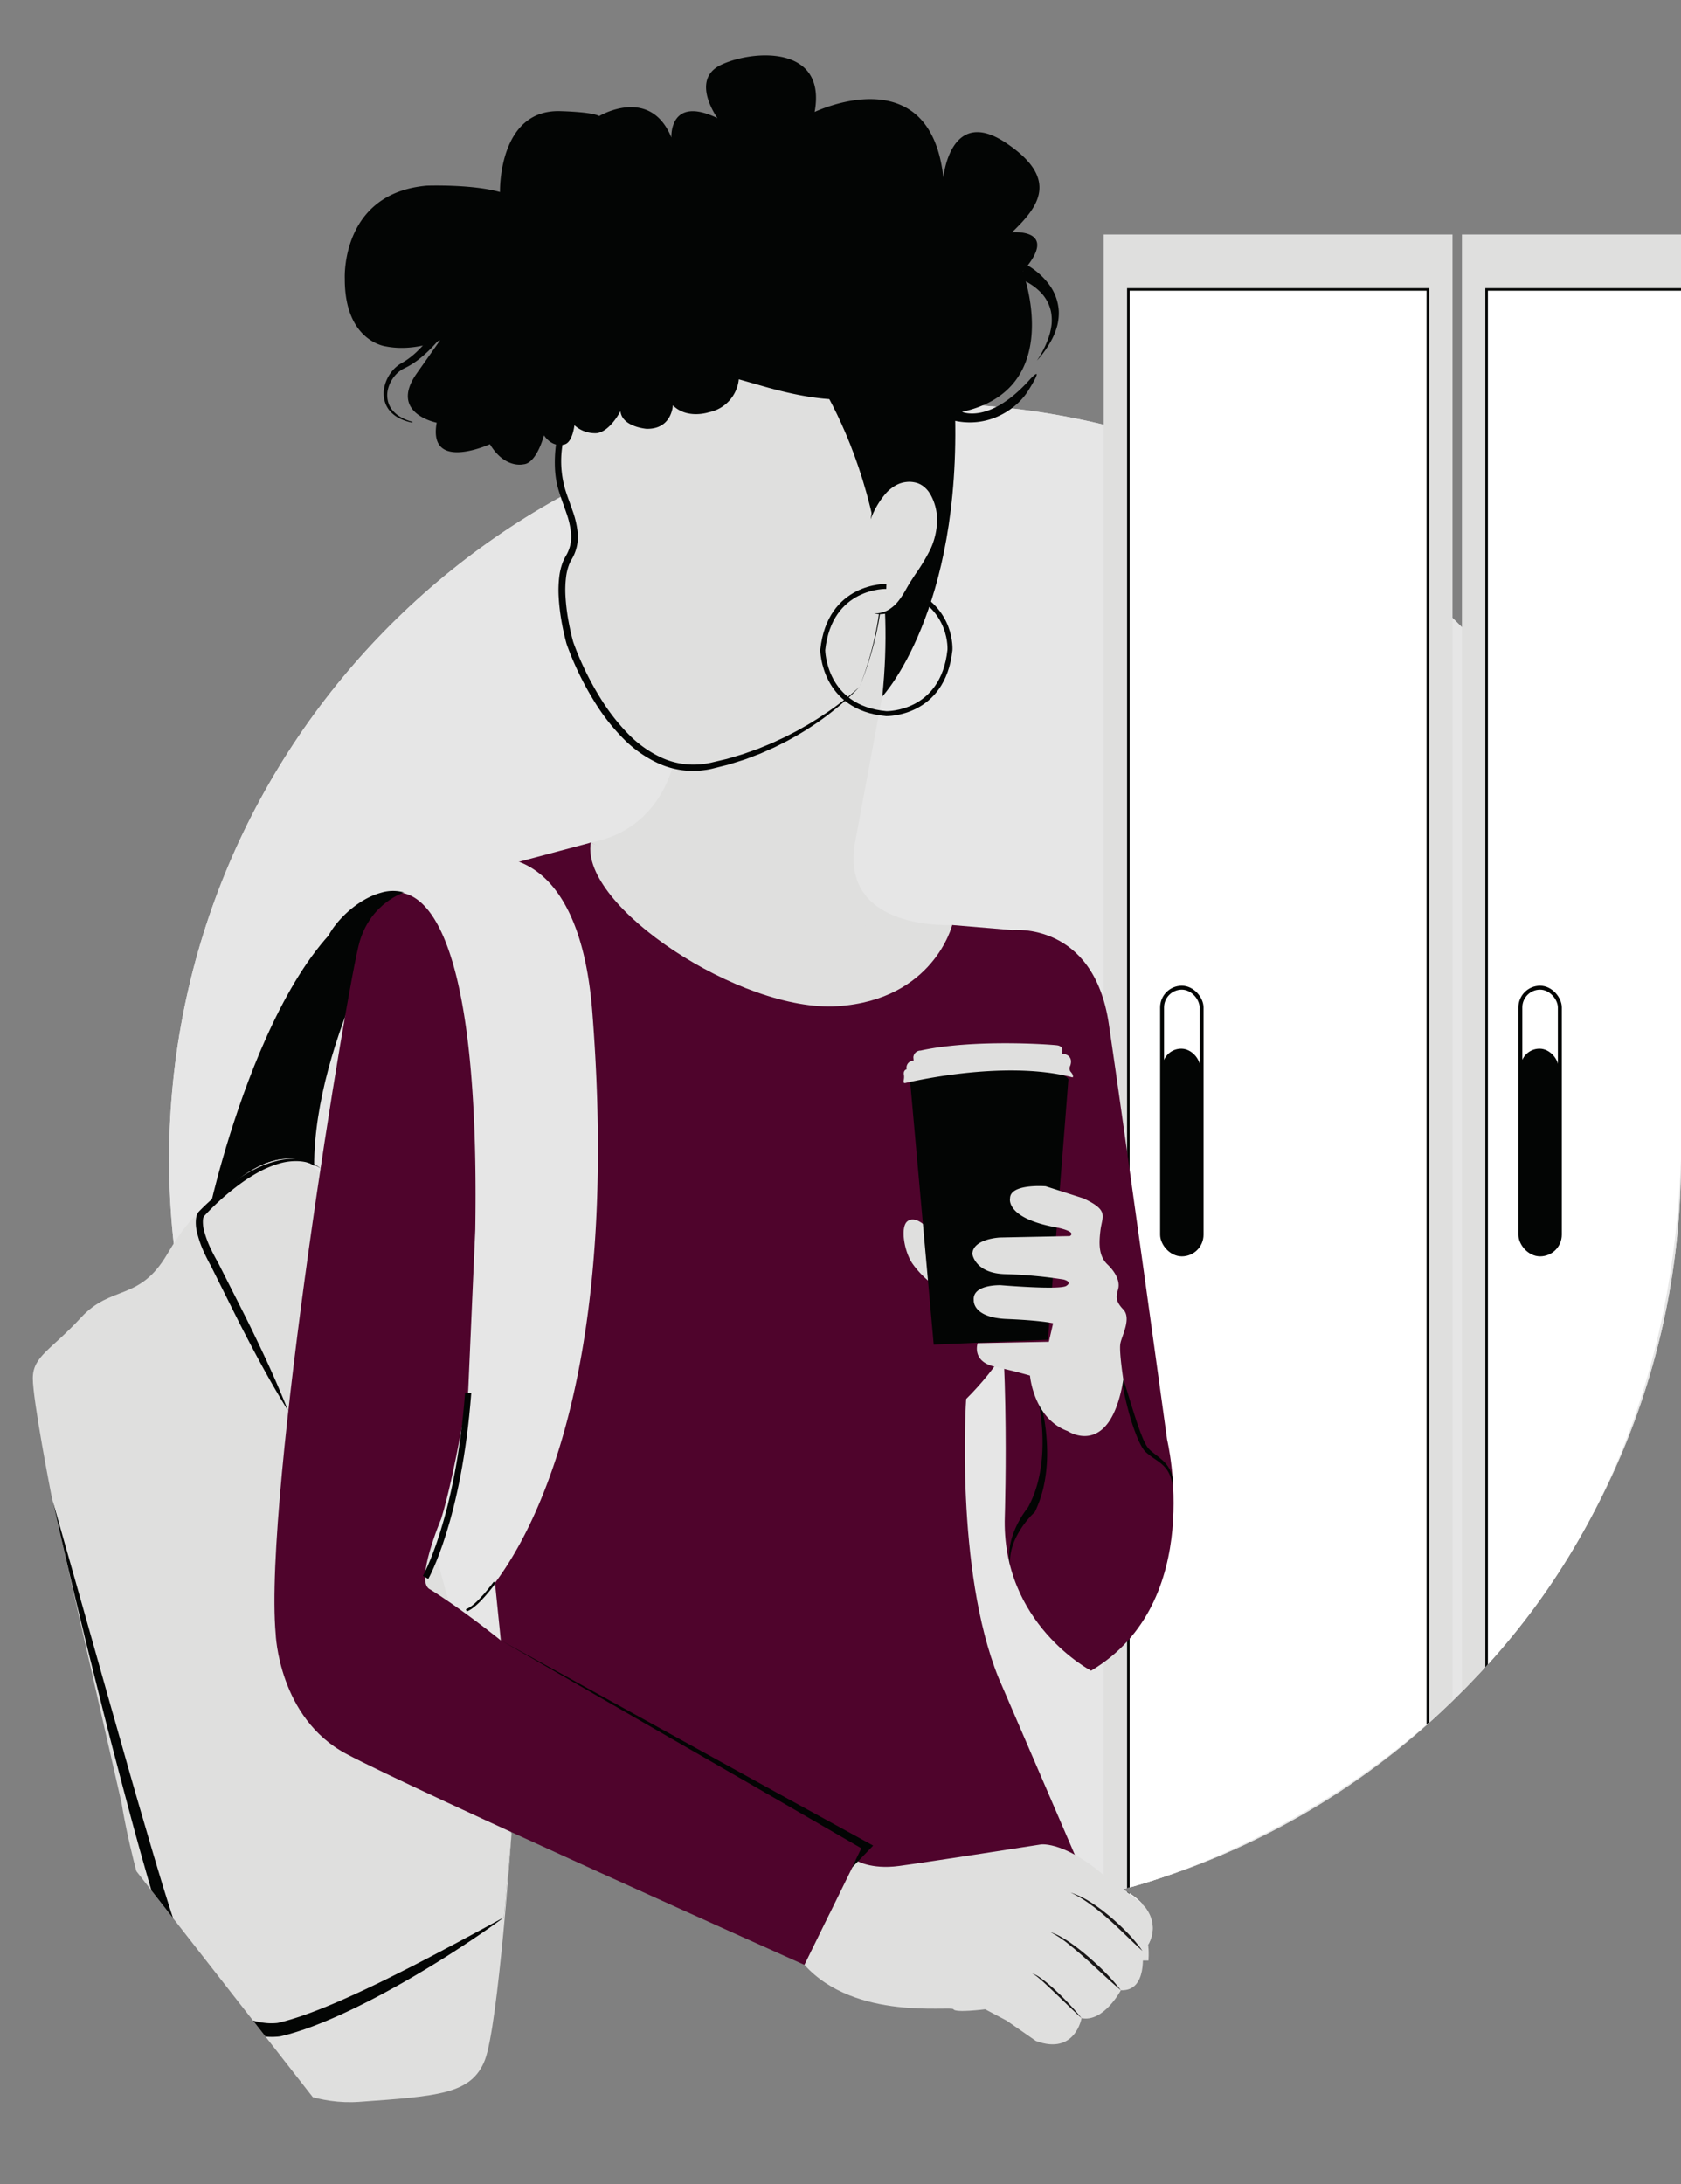
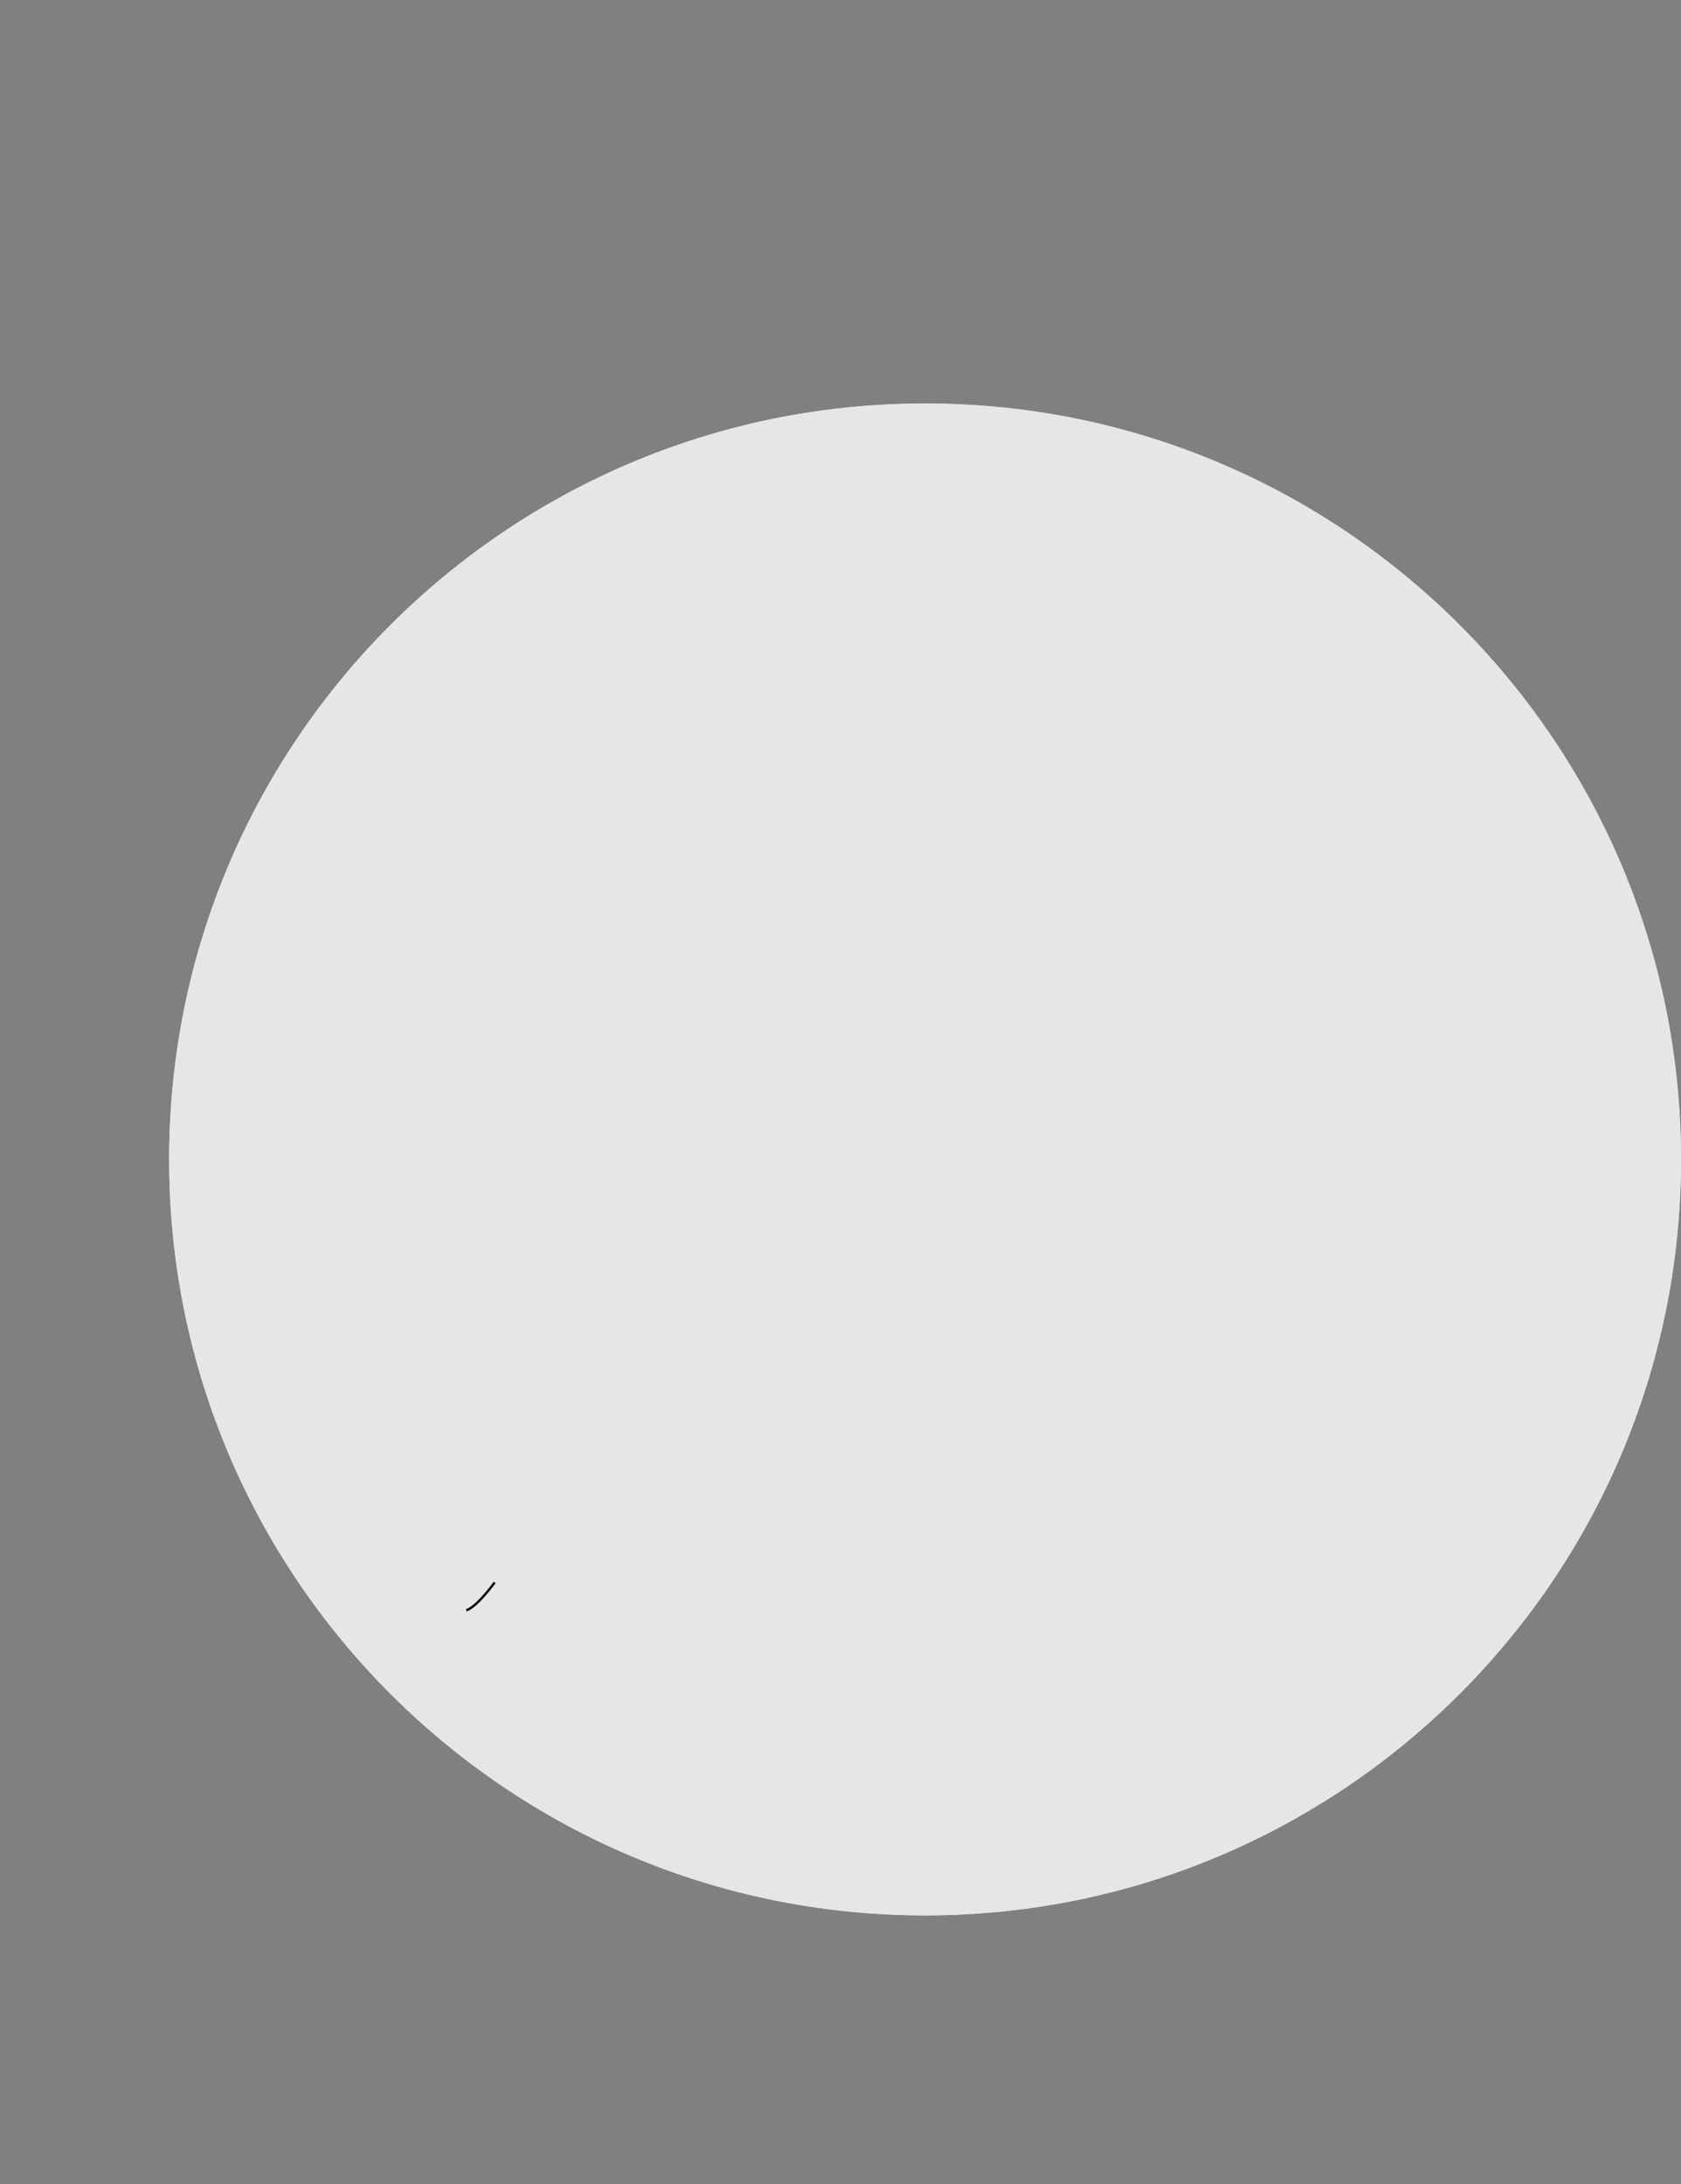
<svg xmlns="http://www.w3.org/2000/svg" width="520.02" height="675.652" viewBox="0 0 520.02 675.652">
  <rect x="0" y="0" width="520.02" height="675.652" fill="#808080" stroke="none" />
  <defs>
    <clipPath id="clip-path">
-       <path id="Path_4348" data-name="Path 4348" d="M-1455.324-2160.227v-358.667l-419.754,16.642-100.266,376.342,34.338,175.807,83.43,106.862,61.483-27.506,171.506-2.427s5.8-39.371,4.359-44.045c0,0,6.472-9.348-7.73-17.258C-1627.958-1934.478-1462.016-1972.808-1455.324-2160.227Z" fill="none" />
-     </clipPath>
+       </clipPath>
  </defs>
  <g id="Group_701" data-name="Group 701" transform="translate(1975.344 2518.894)">
    <g id="Group_753" data-name="Group 753">
      <path id="Path_4148" data-name="Path 4148" d="M-1689.173-2394.078c129.149,0,233.849,104.7,233.849,233.851s-104.7,233.849-233.849,233.849-233.851-104.7-233.851-233.849S-1818.324-2394.078-1689.173-2394.078Z" fill="#e6e6e6" />
      <g id="Group_752" data-name="Group 752">
        <path id="Path_4148-2" data-name="Path 4148" d="M-1689.173-2394.078c129.149,0,233.849,104.7,233.849,233.851s-104.7,233.849-233.849,233.849-233.851-104.7-233.851-233.849S-1818.324-2394.078-1689.173-2394.078Z" fill="#e6e6e6" />
        <g id="Group_700" data-name="Group 700">
          <g id="Group_699" data-name="Group 699" clip-path="url(#clip-path)">
            <g id="Group_698" data-name="Group 698">
              <g id="Group_695" data-name="Group 695">
                <rect id="Rectangle_74" data-name="Rectangle 74" width="107.92" height="533.933" transform="translate(-1526.004 -1912.418) rotate(-180)" fill="#dfdfde" />
                <rect id="Rectangle_75" data-name="Rectangle 75" width="92.648" height="499.955" transform="translate(-1533.64 -1929.407) rotate(-180)" fill="#fff" stroke="#030504" stroke-miterlimit="10" stroke-width="0.793" />
                <rect id="Rectangle_76" data-name="Rectangle 76" width="11.708" height="63.506" rx="5.854" transform="translate(-1604.059 -2130.98) rotate(180)" fill="#030504" />
                <rect id="Rectangle_77" data-name="Rectangle 77" width="12.217" height="82.517" rx="6.109" transform="translate(-1603.635 -2130.845) rotate(-180)" fill="none" stroke="#030504" stroke-miterlimit="10" stroke-width="1.218" />
              </g>
              <g id="Group_696" data-name="Group 696">
                <rect id="Rectangle_78" data-name="Rectangle 78" width="107.92" height="533.933" transform="translate(-1415.172 -1912.418) rotate(-180)" fill="#dfdfde" />
                <rect id="Rectangle_79" data-name="Rectangle 79" width="92.648" height="499.955" transform="translate(-1422.808 -1929.407) rotate(-180)" fill="#fff" stroke="#030504" stroke-miterlimit="10" stroke-width="0.793" />
                <rect id="Rectangle_80" data-name="Rectangle 80" width="11.708" height="63.506" rx="5.854" transform="translate(-1493.228 -2130.98) rotate(180)" fill="#030504" />
                <rect id="Rectangle_81" data-name="Rectangle 81" width="12.217" height="82.517" rx="6.109" transform="translate(-1492.803 -2130.845) rotate(-180)" fill="none" stroke="#030504" stroke-miterlimit="10" stroke-width="1.218" />
              </g>
              <g id="Group_697" data-name="Group 697">
                <path id="Path_4314" data-name="Path 4314" d="M-1766.3-2286.093s-2.55,23.341-26.283,27.853l70.612,126.317,41.19-100.818s-34.129,1.961-30.206-24.715l13.964-75.083-45.347,4.471Z" fill="#dfdfde" />
                <path id="Path_4315" data-name="Path 4315" d="M-1910.266-2145.85s20.857-94.476,59.955-96.96c0,0-27.852,45.244-27.852,84.6C-1878.163-2158.207-1890.716-2168.145-1910.266-2145.85Z" fill="#030504" />
                <path id="Path_4316" data-name="Path 4316" d="M-1819.451-1925.776s-40.013,25.891-69.435,34.718c0,0-6.93,2.353-15.822-4.185s-15.038-15.168-20.922-35.436-26.153-96.9-26.153-96.9l-7.192-26.806-.033-.074,21.282,93.373s7.944,52.371,30.6,73.554c0,0,18.535,20.595,42.955,18.83s34.718-2.354,38.837-12.946,8.238-70.023,8.238-70.023Z" fill="#dfdfde" />
                <path id="Path_4317" data-name="Path 4317" d="M-1908.893-2127.608c5.885,8.826,80.027,160.936,91.8,175.941l-50.6-186.533s-8.336-44.427-42.564-7.65C-1910.266-2145.85-1914.777-2136.435-1908.893-2127.608Z" fill="#dfdfde" />
                <path id="Path_4318" data-name="Path 4318" d="M-1951.783-2027.575s20.269,76.627,26.153,96.9,12.03,28.9,20.922,35.436,15.822,4.185,15.822,4.185c29.422-8.827,69.435-34.718,69.435-34.718l2.354-25.891c-11.769-15.005-85.911-167.115-91.8-175.941s-1.373-18.242-1.373-18.242-4.707.2-13.337,14.907-17.261,9.415-26.676,19.615-14.907,11.964-14.907,18.83,5.688,35.894,5.688,35.894l.49,2.149.033.074Z" fill="#dfdfde" />
                <path id="Path_4319" data-name="Path 4319" d="M-1680.777-2232.741l18.634,1.569s25.106-2.746,29.814,29.029,18.045,128.671,18.045,128.671,12.161,50.212-23.537,71.4c0,0-27.853-14.515-26.676-47.859,0,0,1.962-62.766-4.707-83.95s-47.075-73.75-47.075-73.75Z" fill="#4f042c" />
                <path id="Path_4320" data-name="Path 4320" d="M-1655.278-2176.742s18.241,51.488-21.184,90.618c0,0-3.53,52.665,10,86.206l29.421,68.258-91.207,5.3-80.027-57.078-11.18-18.242s-8.042-84.44-12.161-98.856,1.57-62.963,1.57-62.963l19.418-86.5,18.045-8.238,72.573,36.483Z" fill="#4f042c" />
                <path id="Path_4321" data-name="Path 4321" d="M-1710.591-1943.429l-15.887,32.364s-120.923-54.136-141.813-65.316-21.772-37.071-21.772-37.071c-3.824-42.662,22.361-202.29,26.022-214.321s13.73-15.037,13.73-15.037l57.732-15.43s-22.164,60.9-24.518,80.321-14.122,104.447-21.772,128.866c0,0-8.238,19.419-3.531,21.773,0,0,16.771,10,40.6,31.775S-1714.415-1947.254-1710.591-1943.429Z" fill="#4f042c" />
                <path id="Path_4322" data-name="Path 4322" d="M-1856.129-2241.961s29.7-17.1,27.812,103.438l-3.236,73.618,2.7,43.146s48.135-39.506,36.736-184.177c-4.288-54.416-33.344-47.466-33.344-47.466s-40.6,1.569-48.252,23.929A38.974,38.974,0,0,1-1856.129-2241.961Z" fill="#e6e6e6" />
                <path id="Path_4323" data-name="Path 4323" d="M-1710.591-1943.429s4.512,2.942,13.338,1.765,43.936-6.668,43.936-6.668,8.042-1.177,21.969,11.768c0,0,13.73,7.846,12.945,12.553,0,0,0,7.65-3.531,8.631,0,0,1.766,12.553-6.669,12.161,0,0-5.295,10-12.161,8.63,0,0-1.961,11.572-14.122,7.061l-9.022-6.276-6.669-3.531s-9.219,1.177-9.808,0-30.4,3.727-46.093-13.73Z" fill="#dfdfde" />
                <path id="Path_4324" data-name="Path 4324" d="M-1780.026-2412.41c.009,0,45.311-9.413,57.667,7.062,0,0,34.717,44.721,12.945,98.856,0,0-17.261,18.438-46.094,24.518s-43.544-38.052-43.544-38.052-5.3-18.241-.39-26.287c4.842-7.95-1.321-16.016-2.791-23.918a38.693,38.693,0,0,1,.131-12.9C-1800.375-2394.024-1792.061-2409.909-1780.026-2412.41Z" fill="#dfdfde" />
                <path id="Path_4325" data-name="Path 4325" d="M-1780.225-2413.366c3.416-.655,6.809-1.142,10.235-1.547s6.854-.692,10.3-.857,6.9-.2,10.346-.046a72.983,72.983,0,0,1,10.313,1.138,39.04,39.04,0,0,1,9.945,3.162,23.2,23.2,0,0,1,4.447,2.853,17.909,17.909,0,0,1,1.909,1.857,22.535,22.535,0,0,1,1.613,2.087c1,1.415,1.928,2.865,2.824,4.337s1.75,2.967,2.582,4.474q2.474,4.531,4.517,9.277a113.457,113.457,0,0,1,6.476,19.556,101.879,101.879,0,0,1,2.675,20.4,97.246,97.246,0,0,1-1.552,20.493,100.979,100.979,0,0,1-5.816,19.687l0,0c-.382.425-.773.843-1.175,1.249s-.8.814-1.216,1.211-.828.791-1.255,1.171-.844.774-1.278,1.148c-.876.737-1.727,1.506-2.632,2.209s-1.783,1.443-2.713,2.115a95.471,95.471,0,0,1-11.607,7.407c-.5.293-1.019.532-1.53.8l-1.541.775c-.516.255-1.028.518-1.547.767l-1.58.7-1.58.7c-.531.224-1.047.484-1.59.675l-3.232,1.227c-1.07.43-2.181.742-3.279,1.093l-1.651.517c-.552.164-1.095.363-1.658.488l-3.357.841c-.563.135-1.112.291-1.687.409s-1.159.232-1.747.3a27.054,27.054,0,0,1-3.541.271,27.067,27.067,0,0,1-3.553-.227,26.392,26.392,0,0,1-6.837-1.893,36.8,36.8,0,0,1-11.478-8.033,62.787,62.787,0,0,1-8.577-10.947,94.178,94.178,0,0,1-6.463-12.248c-.463-1.057-.911-2.121-1.335-3.2q-.319-.807-.622-1.623l-.3-.823-.077-.224c-.014-.039-.029-.085-.044-.14l-.03-.108-.116-.425c-.595-2.248-1.078-4.506-1.468-6.791a62.369,62.369,0,0,1-.8-6.92,35.274,35.274,0,0,1,.248-7.051,18.829,18.829,0,0,1,.871-3.518l.157-.434c.056-.143.124-.284.186-.427a8.2,8.2,0,0,1,.409-.842c.316-.595.575-.992.809-1.473a11.5,11.5,0,0,0,1.139-6.115,26.411,26.411,0,0,0-1.476-6.406c-.718-2.132-1.557-4.268-2.242-6.5a28.233,28.233,0,0,1-.848-3.441,29.917,29.917,0,0,1-.4-3.519,41.659,41.659,0,0,1,.233-7.008c.133-1.161.293-2.3.51-3.46s.493-2.292.806-3.418a49.015,49.015,0,0,1,2.387-6.566,43.68,43.68,0,0,1,7.5-11.774,28.1,28.1,0,0,1,5.38-4.608,23.115,23.115,0,0,1,3.166-1.69A20.339,20.339,0,0,1-1780.225-2413.366Zm.4,1.913a18.27,18.27,0,0,0-3.074.979,21.047,21.047,0,0,0-2.867,1.541,26.148,26.148,0,0,0-4.982,4.3,41.747,41.747,0,0,0-7.191,11.216,46.787,46.787,0,0,0-2.274,6.306c-.3,1.076-.551,2.161-.758,3.251s-.356,2.209-.479,3.317a31.393,31.393,0,0,0,.978,13.157c.658,2.131,1.495,4.249,2.241,6.442a28.362,28.362,0,0,1,1.6,6.909,13.579,13.579,0,0,1-1.332,7.187c-.263.548-.62,1.116-.833,1.532a6.431,6.431,0,0,0-.337.7c-.051.12-.109.236-.156.359l-.133.372a16.814,16.814,0,0,0-.761,3.123,33.249,33.249,0,0,0-.209,6.62,60.236,60.236,0,0,0,.79,6.681c.384,2.217.855,4.43,1.431,6.6l.11.4.027.1.021.065.063.18.284.788c.194.526.4,1.052.6,1.576q.623,1.572,1.307,3.123a92.131,92.131,0,0,0,6.32,11.964,63.678,63.678,0,0,0,8.25,10.613,34.752,34.752,0,0,0,10.778,7.664,23.846,23.846,0,0,0,12.878,1.793c.547-.058,1.087-.174,1.63-.269s1.1-.251,1.647-.375l3.3-.774c.555-.114,1.089-.3,1.633-.455l1.626-.483c1.082-.328,2.177-.616,3.234-1.024l3.2-1.129c.539-.174,1.051-.417,1.578-.624l1.571-.646,1.572-.646,1.541-.717c1.021-.491,2.066-.934,3.075-1.451l3.021-1.568c1-.535,1.972-1.122,2.963-1.677s1.946-1.172,2.917-1.762,1.914-1.226,2.857-1.861c.957-.617,1.879-1.283,2.806-1.944s1.825-1.361,2.738-2.044c.451-.348.888-.713,1.333-1.069s.884-.72,1.315-1.094.873-.734,1.3-1.116.849-.763,1.261-1.159l0,0a100.825,100.825,0,0,0,5.542-19.735,96.871,96.871,0,0,0,1.27-20.425,101.461,101.461,0,0,0-2.889-20.239,112.539,112.539,0,0,0-6.643-19.327q-2.082-4.671-4.578-9.139c-.841-1.481-1.695-2.955-2.6-4.394s-1.837-2.866-2.828-4.239a21.374,21.374,0,0,0-1.548-1.959,16.8,16.8,0,0,0-1.788-1.7,21.791,21.791,0,0,0-4.213-2.633,37.637,37.637,0,0,0-9.612-2.932,71.56,71.56,0,0,0-10.105-1c-3.393-.11-6.8-.04-10.192.162s-6.788.528-10.166.961S-1776.523-2412.125-1779.827-2411.453Z" fill="#030504" />
                <path id="Path_4326" data-name="Path 4326" d="M-1680.777-2232.741s-5.708,23.152-35.5,25.106-79.681-30.93-76.3-50.6C-1792.579-2258.24-1717.362-2225.3-1680.777-2232.741Z" fill="#dfdfde" />
                <path id="Path_4327" data-name="Path 4327" d="M-1654.219-2088.052a62.574,62.574,0,0,1,2.057,9.05,63.406,63.406,0,0,1,.757,9.286,48.821,48.821,0,0,1-.811,9.354,36.71,36.71,0,0,1-2.916,9.045h0l-.133.227-.086.078c-.241.214-.522.5-.778.759s-.516.547-.767.829q-.753.851-1.443,1.761a26.346,26.346,0,0,0-2.447,3.864,20.1,20.1,0,0,0-1.646,4.292,15.861,15.861,0,0,0-.48,4.627,16.165,16.165,0,0,1-.143-4.739,21.052,21.052,0,0,1,1.105-4.681,27.971,27.971,0,0,1,2.019-4.4q.6-1.059,1.278-2.074c.228-.338.46-.674.7-1s.481-.647.782-1l-.219.3h0a34.474,34.474,0,0,0,3.2-8.316,47.114,47.114,0,0,0,1.286-8.958,62.075,62.075,0,0,0-.229-9.131,61.881,61.881,0,0,0-1.523-9.041Z" fill="#030504" />
                <path id="Path_4328" data-name="Path 4328" d="M-1627.894-2092.445c.981,3.077,1.91,6.165,2.866,9.235.482,1.533.966,3.064,1.485,4.579.5,1.52,1.061,3.017,1.659,4.48a21.25,21.25,0,0,0,1,2.112,8.109,8.109,0,0,0,.6.938,3.615,3.615,0,0,0,.323.391c.134.131.269.271.412.4,1.127,1.055,2.486,1.937,3.728,3.057a10.812,10.812,0,0,1,1.692,1.874,9.016,9.016,0,0,1,1.141,2.248,12.953,12.953,0,0,1,.553,4.862,15.077,15.077,0,0,0-1.156-4.621,8.867,8.867,0,0,0-1.239-1.953,11.4,11.4,0,0,0-1.681-1.588c-1.235-.953-2.641-1.775-3.93-2.869-.164-.134-.317-.277-.479-.421a5.038,5.038,0,0,1-.475-.518,9.406,9.406,0,0,1-.73-1.085,22.707,22.707,0,0,1-1.129-2.234,65.893,65.893,0,0,1-3.109-9.265l-.6-2.357-.537-2.371c-.332-1.586-.651-3.173-.885-4.781Z" fill="#030504" />
                <path id="Path_4329" data-name="Path 4329" d="M-1820.446-2011.477l56.882,31.4,28.444,15.694,28.477,15.636,1.414.776-1,1.04-5.585,5.808,3.519-7.249.414,1.816-28.115-16.277-28.148-16.219Z" fill="#030504" />
                <path id="Path_4330" data-name="Path 4330" d="M-1875.986-2157.346a13.747,13.747,0,0,0-6.353-2.3,18.03,18.03,0,0,0-6.676.7,31.434,31.434,0,0,0-6.234,2.6,49.623,49.623,0,0,0-5.731,3.633,78.1,78.1,0,0,0-10.222,8.958l-.58.616-.285.309-.139.154-.079.089.025-.027a1.815,1.815,0,0,0-.185.457,3.982,3.982,0,0,0-.115.664,10.139,10.139,0,0,0,.287,3.065,30.934,30.934,0,0,0,2.309,6.2c.482,1.014,1.013,2,1.556,3,.586,1,1.08,2.033,1.6,3.056l3.114,6.15c2.075,4.1,4.168,8.192,6.183,12.324,4.027,8.265,7.9,16.611,11.279,25.194-4.871-7.833-9.248-15.9-13.471-24.057-2.11-4.076-4.141-8.194-6.192-12.3l-3.073-6.163c-.513-1.027-1.014-2.062-1.57-3.058-.54-1.03-1.075-2.075-1.561-3.144a33.044,33.044,0,0,1-2.36-6.731,12.21,12.21,0,0,1-.265-3.774,6.1,6.1,0,0,1,.2-1.027,3.741,3.741,0,0,1,.518-1.107,1.841,1.841,0,0,1,.16-.2l.066-.07.155-.16.309-.316.621-.619q2.5-2.45,5.189-4.661a66.535,66.535,0,0,1,5.593-4.166,50.912,50.912,0,0,1,6.058-3.48,31.142,31.142,0,0,1,6.6-2.345,17.957,17.957,0,0,1,6.983-.289A13.567,13.567,0,0,1-1875.986-2157.346Z" fill="#030504" />
                <path id="Path_4331" data-name="Path 4331" d="M-1873.717-2229.473a20.551,20.551,0,0,1,1.926-2.989,30.581,30.581,0,0,1,2.308-2.69,31.236,31.236,0,0,1,5.471-4.551,25.92,25.92,0,0,1,3.14-1.762,19.861,19.861,0,0,1,3.4-1.27,12.649,12.649,0,0,1,7.162-.075,22.954,22.954,0,0,0-6.466,2c-.506.22-.995.491-1.491.733-.487.27-.978.524-1.457.809-.961.559-1.913,1.138-2.844,1.763-1.868,1.235-3.7,2.559-5.532,3.916S-1871.768-2230.835-1873.717-2229.473Z" fill="#030504" />
                <path id="Path_4332" data-name="Path 4332" d="M-1621.934-1915.38c-1.792-1.632-3.526-3.294-5.256-4.958s-3.447-3.338-5.256-4.91l-.67-.6-.686-.579c-.461-.382-.908-.783-1.38-1.15l-1.4-1.122c-.471-.369-.964-.707-1.441-1.069a35.617,35.617,0,0,0-6.165-3.689,27.372,27.372,0,0,1,6.515,3.174c.507.332,1.018.661,1.514,1.01l1.471,1.069c.491.356.952.749,1.429,1.123l.711.567.693.586c1.845,1.57,3.623,3.216,5.3,4.958q1.256,1.309,2.422,2.7A34.8,34.8,0,0,1-1621.934-1915.38Z" fill="#1a1818" />
                <path id="Path_4333" data-name="Path 4333" d="M-1628.6-1903.219c-1.827-1.526-3.574-3.116-5.32-4.706l-2.608-2.393c-.865-.8-1.732-1.6-2.614-2.382s-1.757-1.57-2.658-2.329-1.8-1.525-2.723-2.247a32.9,32.9,0,0,0-5.865-3.918,17.1,17.1,0,0,1,3.259,1.451c1.044.576,2.039,1.235,3.022,1.906a69.451,69.451,0,0,1,5.609,4.405c1.794,1.556,3.546,3.16,5.2,4.859A57.333,57.333,0,0,1-1628.6-1903.219Z" fill="#1a1818" />
                <path id="Path_4334" data-name="Path 4334" d="M-1640.764-1894.589c-2.563-2.32-5.018-4.732-7.5-7.11-.619-.6-1.238-1.193-1.865-1.78s-1.252-1.175-1.879-1.761-1.27-1.154-1.929-1.7a9.565,9.565,0,0,0-2.111-1.45,7.7,7.7,0,0,1,2.324,1.165c.72.488,1.413,1.011,2.083,1.56s1.325,1.115,1.974,1.687,1.274,1.168,1.894,1.769c1.24,1.2,2.452,2.434,3.622,3.7S-1641.839-1895.944-1640.764-1894.589Z" fill="#1a1818" />
                <path id="Path_4335" data-name="Path 4335" d="M-1819.451-1925.776c-2.217,1.655-4.477,3.251-6.756,4.818s-4.58,3.1-6.9,4.618c-4.625,3.04-9.342,5.939-14.118,8.745-2.394,1.4-4.8,2.777-7.232,4.1-1.212.674-2.436,1.328-3.66,1.981s-2.459,1.29-3.7,1.918c-4.957,2.512-10,4.886-15.221,6.93-1.3.529-2.625,1-3.948,1.474-1.339.445-2.674.9-4.044,1.287l-1.022.3-1.056.27-1.056.268-.264.067-.23.042-.166.025c-.209.027-.413.052-.609.068a22.1,22.1,0,0,1-4.571-.089,29.188,29.188,0,0,1-15.908-7.409,40.358,40.358,0,0,1-5.82-6.479c-.41-.593-.85-1.169-1.233-1.777l-1.153-1.821c-.709-1.245-1.433-2.482-2.052-3.766l-.483-.955c-.162-.318-.3-.647-.447-.969l-.876-1.946-.785-1.976-.389-.99-.349-1-.7-2-.628-1.987-1.246-3.97q-2.429-7.95-4.675-15.927c-1.524-5.314-2.981-10.642-4.411-15.978l-2.135-8.005-2.1-8.012c-1.413-5.338-2.771-10.689-4.124-16.042l-4.022-16.067c-1.329-5.359-2.615-10.728-3.917-16.093q-3.89-16.1-7.523-32.259l9.035,31.865,8.989,31.867c3.044,10.607,5.989,21.241,9.093,31.825s6.15,21.185,9.514,31.654l1.283,3.912.644,1.953.688,1.9.344.949.381.931.76,1.864.832,1.825c.142.3.27.613.423.908l.455.89c.584,1.2,1.262,2.342,1.921,3.494l1.069,1.67c.354.559.758,1.078,1.134,1.619a36.246,36.246,0,0,0,5.241,5.793l.361.324.377.3.753.607c.249.2.52.378.778.569s.518.382.788.554c.545.335,1.071.706,1.637,1,.28.154.555.317.838.463l.858.42a23.087,23.087,0,0,0,7.26,2.091,18.015,18.015,0,0,0,3.691.064c.148-.013.286-.031.419-.048l.09-.014c.07-.013-.046.011.024-.005l.238-.06.95-.238.951-.237.964-.279c1.289-.356,2.569-.785,3.85-1.2,1.273-.458,2.555-.885,3.823-1.378,5.084-1.913,10.091-4.132,15.061-6.441s9.886-4.772,14.792-7.263,9.769-5.078,14.642-7.663l7.289-3.922Z" fill="#030504" />
-                 <path id="Path_4336" data-name="Path 4336" d="M-1727.566-2409.265s32.164,38.812,25.156,105.835c0,0,24.617-26.234,22.461-89.484C-1679.949-2392.914-1703.488-2424.718-1727.566-2409.265Z" fill="#030504" />
                <path id="Path_4337" data-name="Path 4337" d="M-1706-2358.234s2.964-13.476,12.936-12.938c6.064.327,8.887,6.729,9.229,12.011a22.1,22.1,0,0,1-2.164,10.589c-1.939,4.181-5.67,8.476-8.148,12.447-2.447,3.922-5.642,7.622-10.775,7" fill="#dfdfde" />
                <path id="Path_4338" data-name="Path 4338" d="M-1706-2358.234a21.478,21.478,0,0,1,1.138-4.669,19.265,19.265,0,0,1,2.207-4.381,15.545,15.545,0,0,1,1.609-1.95,12.121,12.121,0,0,1,2.015-1.636,10.638,10.638,0,0,1,5.036-1.647l.668-.017.335-.006.344.027a7.721,7.721,0,0,1,1.373.18l.682.159c.227.056.442.154.663.231s.444.158.655.259l.622.328a8.678,8.678,0,0,1,1.172.766,5.447,5.447,0,0,1,.53.446c.171.154.345.307.513.465.3.339.629.664.9,1.023a11.533,11.533,0,0,1,.776,1.1,16.865,16.865,0,0,1,2.03,4.815,19.008,19.008,0,0,1,.586,5.126,23.436,23.436,0,0,1-2.484,9.781,31.539,31.539,0,0,1-2.581,4.24c-.928,1.329-1.92,2.585-2.885,3.836s-1.944,2.475-2.848,3.726l-.691.968c-.233.333-.49.654-.737.978a21.967,21.967,0,0,1-1.631,1.855,13.791,13.791,0,0,1-1.9,1.613l-.254.181-.269.164c-.181.107-.354.221-.539.32a9.28,9.28,0,0,1-1.144.512,8.2,8.2,0,0,1-4.812.318,9.5,9.5,0,0,0,2.328-.273,9.314,9.314,0,0,0,1.093-.342,8.9,8.9,0,0,0,1.015-.508,11.518,11.518,0,0,0,3.3-3.031c.458-.6.884-1.233,1.287-1.883.2-.329.394-.656.585-.992l.586-1.03c.8-1.412,1.693-2.743,2.558-4.071a58.948,58.948,0,0,0,4.729-7.9,22.223,22.223,0,0,0,1.983-8.522,16.143,16.143,0,0,0-2.023-8.206c-.161-.31-.372-.574-.558-.861s-.424-.52-.631-.787l-.353-.345a3.134,3.134,0,0,0-.361-.335l-.384-.3a2.421,2.421,0,0,0-.4-.273l-.411-.254c-.14-.08-.292-.132-.438-.2s-.289-.144-.444-.191l-.466-.136a8.392,8.392,0,0,0-1.985-.283,9.337,9.337,0,0,0-2.042.217,8.388,8.388,0,0,0-1.954.707,11.888,11.888,0,0,0-3.422,2.681A25.869,25.869,0,0,0-1706-2358.234Z" fill="#030504" />
                <path id="Path_4339" data-name="Path 4339" d="M-1702.106-2400.176s-3.439,10.193-36.068,1.069l-8.624-2.463a11.571,11.571,0,0,1-9.25,10.207s-6.714,2.28-11.144-2.144c0,0-.278,7.444-8.147,7.265,0,0-7.556-.565-8.069-5.455,0,0-3.137,6.21-7.273,6.794a9.451,9.451,0,0,1-6.965-2.447s-.522,4.862-2.756,5.83c0,0-3.676,1.595-6.666-2.7,0,0-2.264,8.712-6.367,8.952,0,0-5.74,1.472-10.35-6.22,0,0-19.286,8.788-16.466-6.651,0,0-14.815-2.831-6.271-15.109l7.33-10.385s-8.082,3.606-16.777,1.9c0,0-12.8-1.468-12.712-20.965,0,0-1.346-26.41,25.364-28.765,0,0,13.95-.5,22.643,1.969,0,0-.649-25.722,18.791-25.02,0,0,9.664.208,11.893,1.523,0,0,15.752-9.463,22.346,6.644,0,0-.776-13.214,14.254-6.005,0,0-8.647-11.872,1.121-16.5s32.742-6.221,28.938,14.591c0,0,35.709-17.289,39.818,20.306,0,0,2.068-22.218,19.266-10.795s9.739,20.2,1.985,27.714c0,0,15.061-1.3,3.3,12.134,0,0,13.633,36.338-18.775,43.42,0,0,8.553,3.978,21.147-10.2,0,0,4.769-5.159-.606,3.54s-21.286,16.9-38.223.454c0,0-.924-2.334-.7-2.832S-1697.036-2403.751-1702.106-2400.176Z" fill="#030504" />
                <path id="Path_4340" data-name="Path 4340" d="M-1658.027-2437.113c.252.123.4.209.582.313.17.1.344.2.506.3.332.205.652.416.967.636.63.434,1.23.9,1.811,1.4a21.4,21.4,0,0,1,3.149,3.308,15.2,15.2,0,0,1,3.2,8.467,16.143,16.143,0,0,1-.441,4.418,19.4,19.4,0,0,1-.659,2.069c-.135.333-.24.677-.4,1l-.456.966a31.524,31.524,0,0,1-4.775,6.868,30.913,30.913,0,0,0,3.661-7.326l.294-.963c.1-.318.153-.651.233-.973a18.051,18.051,0,0,0,.322-1.95,14.025,14.025,0,0,0-.172-3.829,12.159,12.159,0,0,0-3.543-6.383,17.487,17.487,0,0,0-2.931-2.289,18.391,18.391,0,0,0-1.625-.909c-.276-.138-.555-.269-.833-.388-.139-.063-.276-.114-.413-.172s-.291-.112-.355-.126Z" fill="#030504" />
-                 <path id="Path_4341" data-name="Path 4341" d="M-1837.834-2415.992c-.538.738-1.064,1.388-1.62,2.056s-1.119,1.3-1.71,1.931a40.965,40.965,0,0,1-3.744,3.56,26.146,26.146,0,0,1-4.3,2.952l-1.143.58a7.741,7.741,0,0,0-.976.567,9.126,9.126,0,0,0-1.724,1.52,10.238,10.238,0,0,0-2.213,4.088,7.781,7.781,0,0,0,.127,4.623,7.152,7.152,0,0,0,1.146,2.065,9.449,9.449,0,0,0,1.757,1.647,14.356,14.356,0,0,0,4.49,2l-.057.249a14.734,14.734,0,0,1-4.756-1.76,10.065,10.065,0,0,1-2-1.648,7.955,7.955,0,0,1-1.426-2.215,8.857,8.857,0,0,1-.489-5.235,11.646,11.646,0,0,1,2.213-4.815,10.808,10.808,0,0,1,1.91-1.919,9.437,9.437,0,0,1,1.143-.769l1.056-.627a24.084,24.084,0,0,0,3.77-2.971,38.53,38.53,0,0,0,3.3-3.576c.518-.627,1.012-1.276,1.494-1.929s.954-1.336,1.361-1.978Z" fill="#030504" />
                <path id="Path_4342" data-name="Path 4342" d="M-1689.422-2139.933s-3.082-2.972-5.284-1.1-.881,9.579,1.761,13.212a28.383,28.383,0,0,0,5.505,5.724Z" fill="#dfdfde" />
                <path id="Path_4343" data-name="Path 4343" d="M-1691.75-2149.178l7.342,82,35.335-1.512,6.33-80.492C-1642.593-2151.479-1669.9-2161.141-1691.75-2149.178Z" transform="translate(-2.09 -35.768)" fill="#030504" />
                <path id="Path_4344" data-name="Path 4344" d="M-1693.256-2148.08s30.244-7.458,51.83-1.761c0,0,.517-.5-.687-1.817a1.757,1.757,0,0,1-.086-1.734s1.42-3.3-2.408-3.8v-1.238s0-1.074-1.548-1.322-25.887-2.023-42.312,1.611a2.249,2.249,0,0,0-2.236,2.064l.085,1.073a2.142,2.142,0,0,0-2.15,2.643s-1.118.206-.86,1.734S-1694.217-2148.052-1693.256-2148.08Z" transform="translate(-2.09 -35.768)" fill="#dfdfde" />
                <path id="Path_4345" data-name="Path 4345" d="M-1656.724-2093.363s1.1,13.321,11.67,17.174c0,0,13.141,8.84,17.214-15.931,0,0-1.36-8.729-.92-11.152s3.523-7.816.881-10.569-2.092-4.183-1.542-6.385-.66-4.954-3.3-7.486-2.753-6.055-2.2-10.569,2.752-6.165-5.285-9.909l-11.67-3.743s-11.009-.881-11.009,3.743c0,0-1.541,6.166,14.532,9.028,0,0,6.276,1.211,3.964,2.642l-21.579.441s-8.367.33-8.587,5.064c0,0,.771,6.055,10.239,6.275a141.183,141.183,0,0,1,17.945,1.652s2.972.66.881,1.981-20.258-.22-20.258-.22-8.807-.33-8.367,4.624c0,0-.55,5.395,10.239,5.835s14.312,1.321,14.312,1.321l-1.321,5.725-22.019.44s-1.981,5.615,5.285,7.266S-1656.724-2093.363-1656.724-2093.363Z" fill="#dfdfde" />
-                 <path id="Path_4347" data-name="Path 4347" d="M-1701.152-2337.481s-17.519-.539-19.675,19.676c0,0,.134,17.923,19.675,19.675,0,0,17.52.4,19.676-19.675,0,0,.932-12.517-12.674-18.32" fill="none" stroke="#030504" stroke-miterlimit="10" stroke-width="1.535" />
              </g>
            </g>
          </g>
        </g>
      </g>
    </g>
-     <path id="Path_4349" data-name="Path 4349" d="M-1843.688-2030.928s10.2-17.932,13.168-57.033" fill="none" stroke="#030504" stroke-miterlimit="10" stroke-width="1.916" />
    <path id="Path_4350" data-name="Path 4350" d="M-1822.317-2029.377s-5.36,7.483-8.764,8.629" fill="none" stroke="#030504" stroke-miterlimit="10" stroke-width="0.731" />
  </g>
</svg>